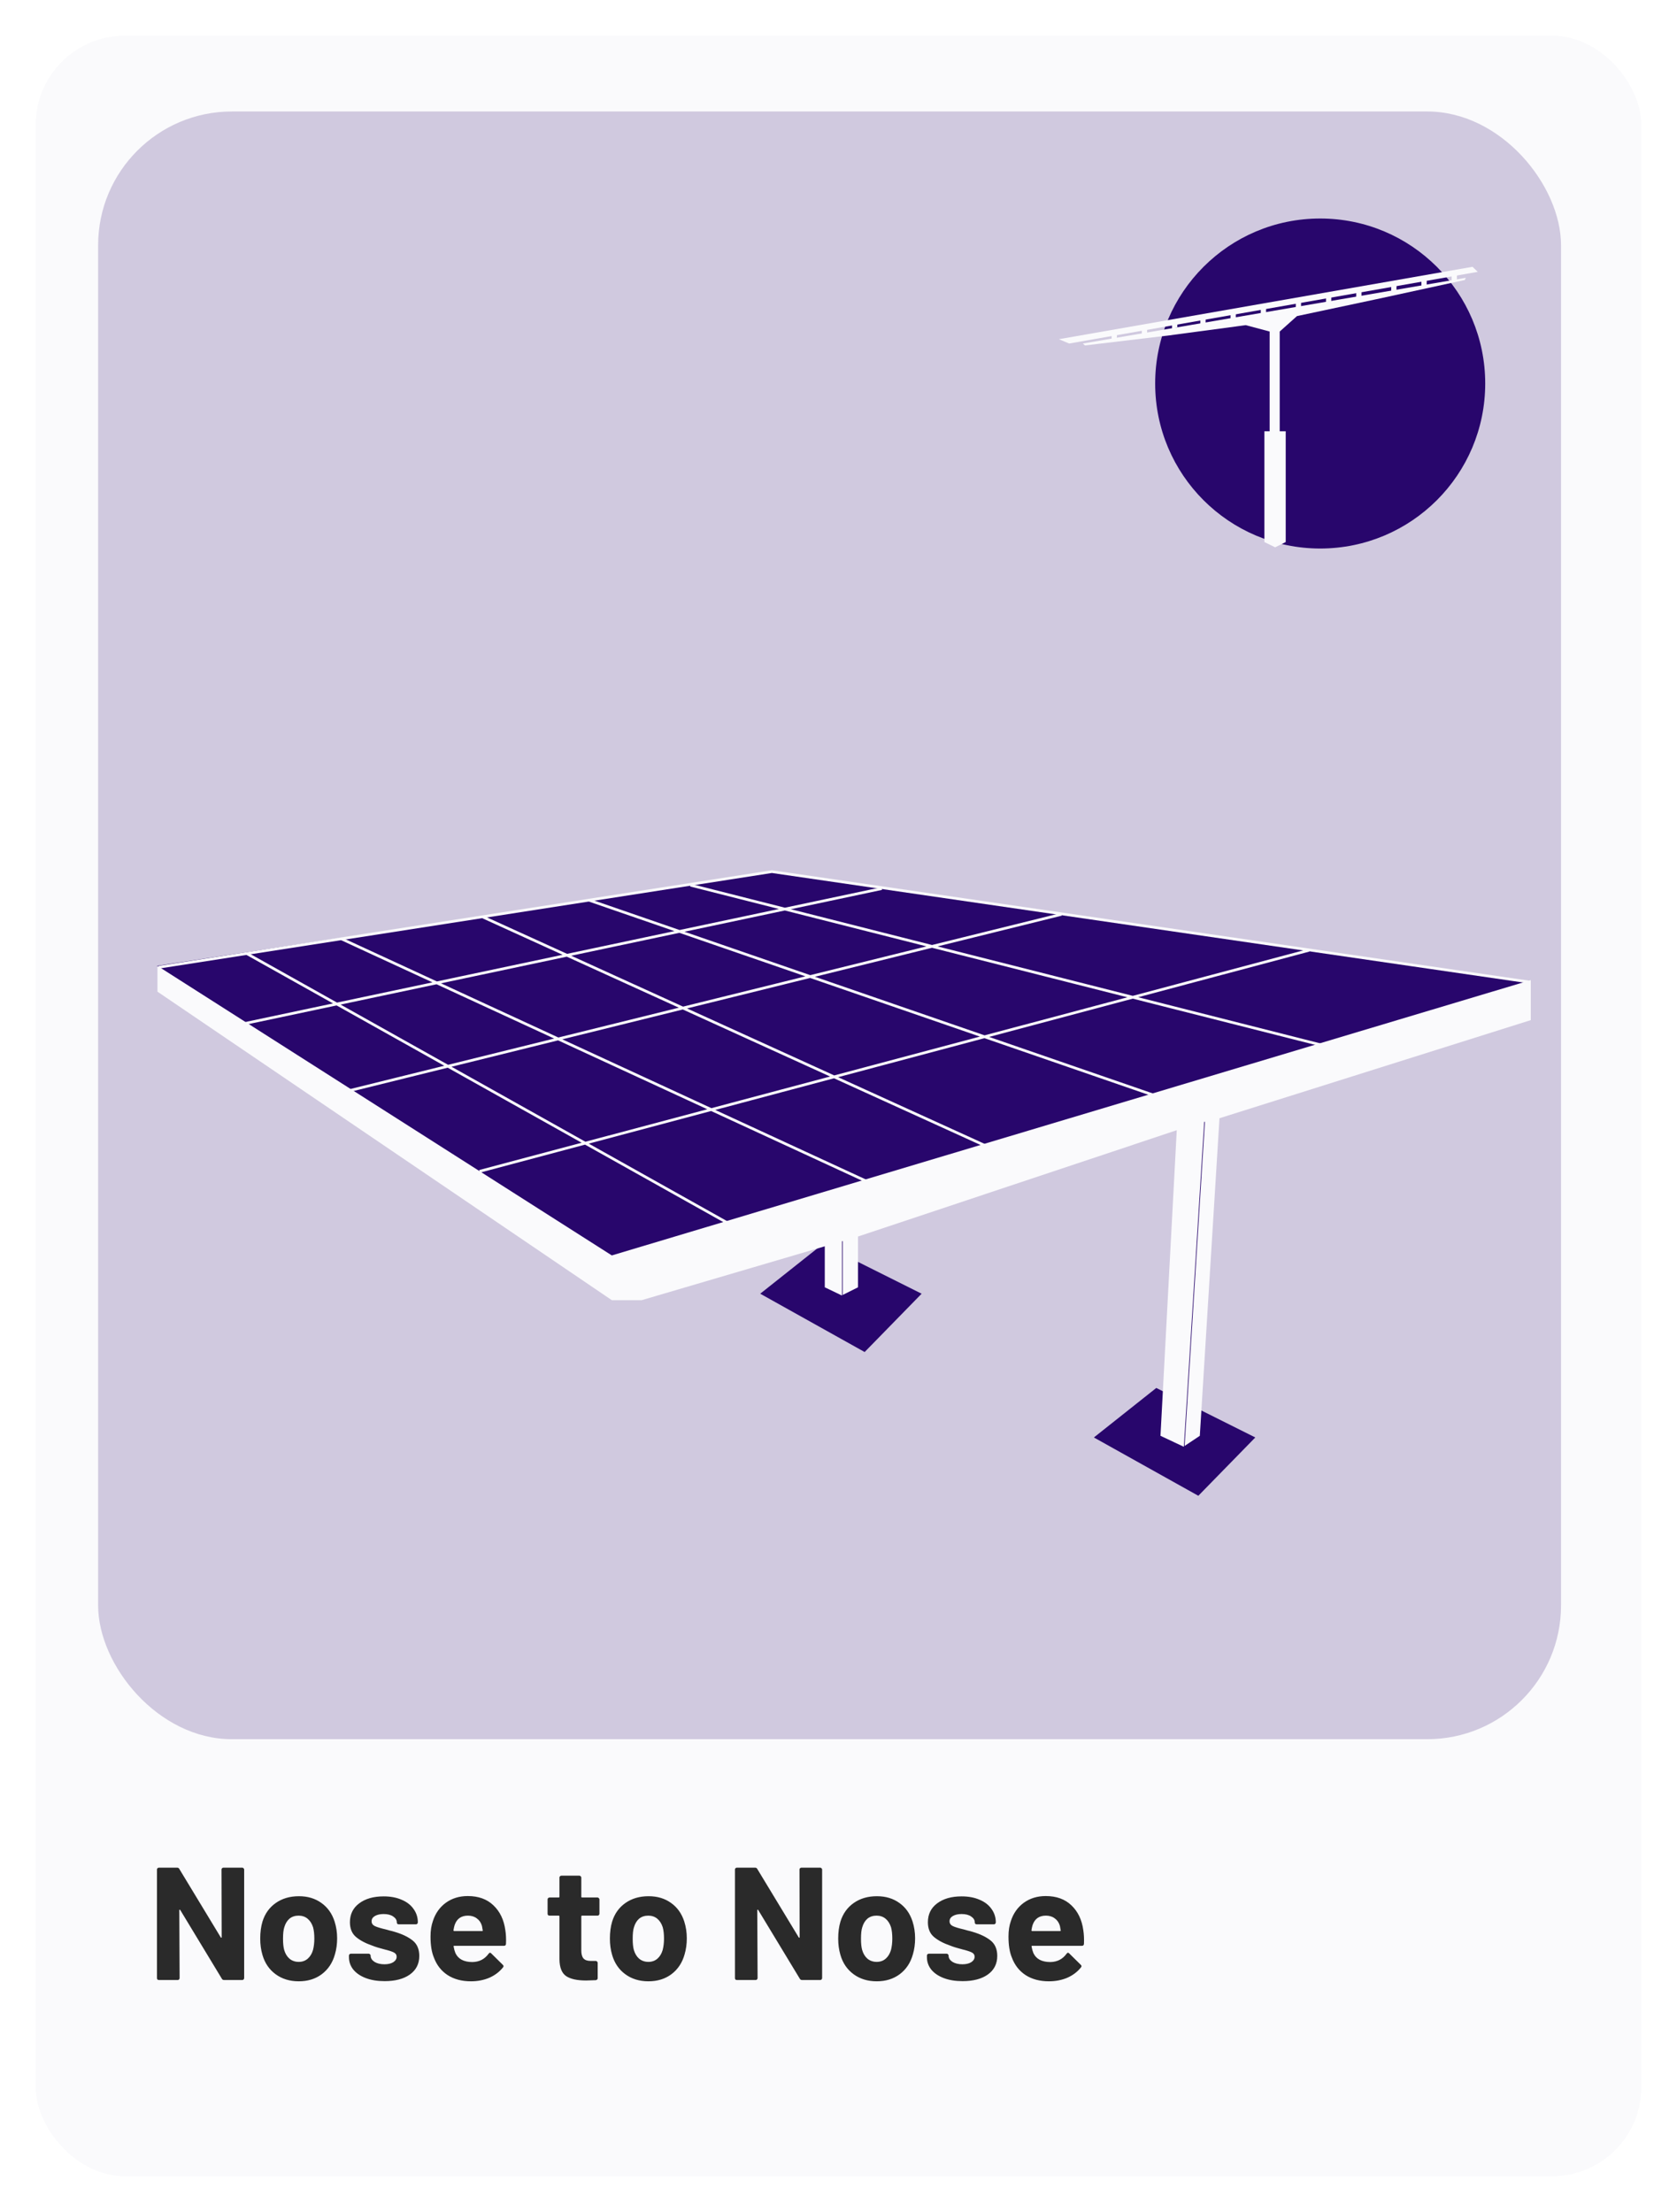
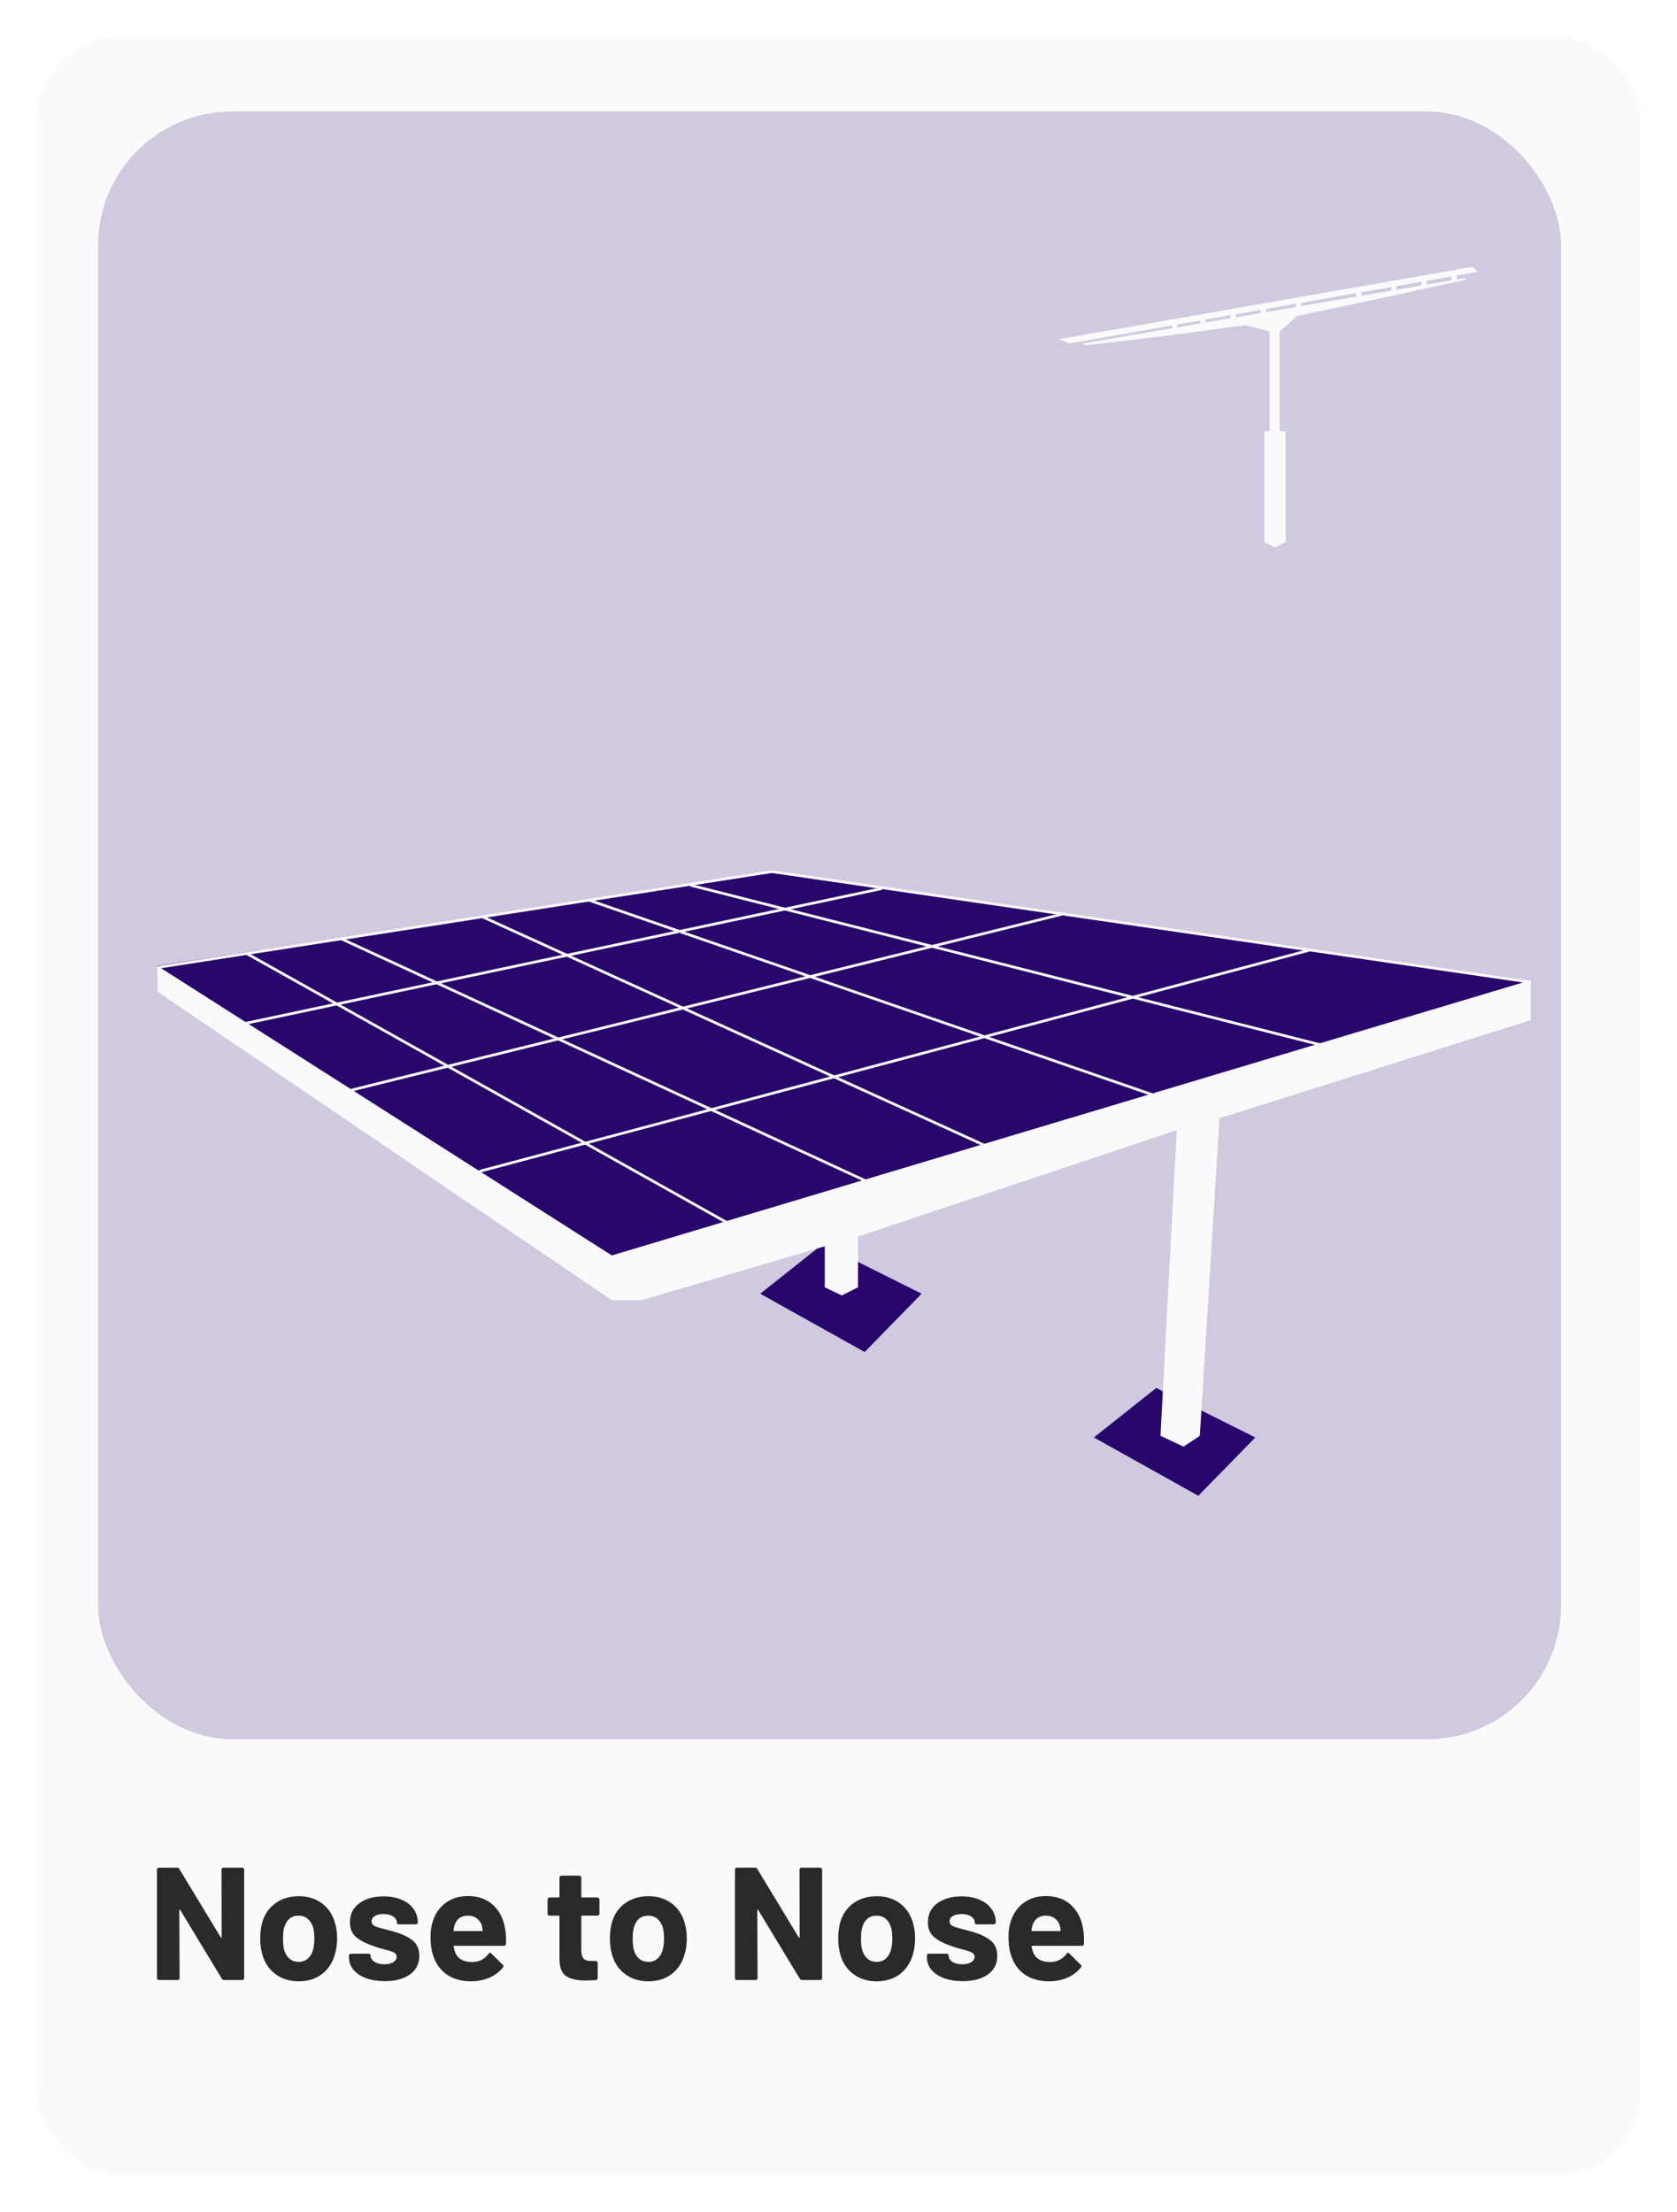
<svg xmlns="http://www.w3.org/2000/svg" width="376" height="496" viewBox="0 0 376 496" fill="none">
  <g filter="url(#filter0_d_1_197)">
    <rect x="8" y="6" width="360" height="480" rx="20" fill="#FAFAFC" />
    <rect x="22" y="23" width="328" height="365" rx="30" fill="#28066C" fill-opacity="0.2" />
    <path d="M259.249 309.237L281.449 320.337L268.676 333.414L245.26 320.337L259.249 309.237Z" fill="#28066C" />
    <path d="M184.437 277.001L206.637 288.101L193.864 301.178L170.448 288.101L184.437 277.001Z" fill="#28066C" />
    <path d="M173.063 193.605L35.147 214.589L137.025 279.821L343.215 218.238L173.063 193.605Z" fill="#28066C" />
    <path d="M343.215 217.782V226.753L273.42 248.753L269.011 319.964L265.361 322.397L260.191 319.964L263.841 251.438L192.374 275.282V286.664L188.725 288.488L184.923 286.664V277.474L143.868 289.553H137.177L35.299 220.367V214.589L137.177 279.517L343.215 217.782Z" fill="#FAFAFC" />
    <path d="M54.154 227.665L197.696 197.254M78.331 242.567L237.991 203.032M107.526 260.662L293.492 211.091M55.37 211.851L165.004 273.283M197.696 264.463L76.506 208.506M108.286 203.64L223.546 256.1M132.007 199.839L262.776 245M154.816 196.494L299.422 233.139" stroke="#FAFAFC" stroke-width="0.608" />
    <path d="M35.603 214.893L173.063 193.453L343.063 218.238" stroke="#FAFAFC" stroke-width="0.608" />
-     <path d="M188.877 288.64V276.324M265.513 322.397L270.075 249.562" stroke="#28066C" stroke-width="0.152" />
    <path d="M49.668 417.232C49.668 417.112 49.704 417.016 49.776 416.944C49.872 416.848 49.98 416.8 50.1 416.8H54.312C54.432 416.8 54.528 416.848 54.6 416.944C54.696 417.016 54.744 417.112 54.744 417.232V441.568C54.744 441.688 54.696 441.796 54.6 441.892C54.528 441.964 54.432 442 54.312 442H50.244C50.004 442 49.836 441.904 49.74 441.712L40.416 426.304C40.368 426.232 40.32 426.208 40.272 426.232C40.224 426.232 40.2 426.28 40.2 426.376L40.272 441.568C40.272 441.688 40.224 441.796 40.128 441.892C40.056 441.964 39.96 442 39.84 442H35.628C35.508 442 35.4 441.964 35.304 441.892C35.232 441.796 35.196 441.688 35.196 441.568V417.232C35.196 417.112 35.232 417.016 35.304 416.944C35.4 416.848 35.508 416.8 35.628 416.8H39.696C39.936 416.8 40.104 416.896 40.2 417.088L49.488 432.424C49.536 432.496 49.584 432.532 49.632 432.532C49.68 432.508 49.704 432.448 49.704 432.352L49.668 417.232ZM66.985 442.288C64.969 442.288 63.241 441.76 61.801 440.704C60.361 439.648 59.377 438.208 58.849 436.384C58.513 435.256 58.345 434.032 58.345 432.712C58.345 431.296 58.513 430.024 58.849 428.896C59.401 427.12 60.397 425.728 61.837 424.72C63.277 423.712 65.005 423.208 67.021 423.208C68.989 423.208 70.669 423.712 72.061 424.72C73.453 425.704 74.437 427.084 75.013 428.86C75.397 430.06 75.589 431.32 75.589 432.64C75.589 433.936 75.421 435.148 75.085 436.276C74.557 438.148 73.573 439.624 72.133 440.704C70.717 441.76 69.001 442.288 66.985 442.288ZM66.985 437.932C67.777 437.932 68.449 437.692 69.001 437.212C69.553 436.732 69.949 436.072 70.189 435.232C70.381 434.464 70.477 433.624 70.477 432.712C70.477 431.704 70.381 430.852 70.189 430.156C69.925 429.34 69.517 428.704 68.965 428.248C68.413 427.792 67.741 427.564 66.949 427.564C66.133 427.564 65.449 427.792 64.897 428.248C64.369 428.704 63.985 429.34 63.745 430.156C63.553 430.732 63.457 431.584 63.457 432.712C63.457 433.792 63.541 434.632 63.709 435.232C63.949 436.072 64.345 436.732 64.897 437.212C65.473 437.692 66.169 437.932 66.985 437.932ZM86.233 442.252C84.624 442.252 83.221 442.024 82.02 441.568C80.82 441.112 79.885 440.476 79.213 439.66C78.564 438.844 78.24 437.92 78.24 436.888V436.528C78.24 436.408 78.276 436.312 78.349 436.24C78.445 436.144 78.552 436.096 78.672 436.096H82.668C82.788 436.096 82.885 436.144 82.957 436.24C83.052 436.312 83.1 436.408 83.1 436.528V436.564C83.1 437.092 83.388 437.548 83.965 437.932C84.564 438.292 85.308 438.472 86.197 438.472C87.013 438.472 87.672 438.316 88.177 438.004C88.68 437.668 88.933 437.26 88.933 436.78C88.933 436.348 88.716 436.024 88.284 435.808C87.853 435.592 87.144 435.364 86.16 435.124C85.032 434.836 84.144 434.56 83.496 434.296C81.96 433.768 80.737 433.12 79.825 432.352C78.912 431.584 78.457 430.48 78.457 429.04C78.457 427.264 79.141 425.86 80.508 424.828C81.9 423.772 83.737 423.244 86.016 423.244C87.552 423.244 88.897 423.496 90.049 424C91.201 424.48 92.088 425.164 92.713 426.052C93.361 426.94 93.684 427.948 93.684 429.076C93.684 429.196 93.636 429.304 93.54 429.4C93.469 429.472 93.373 429.508 93.252 429.508H89.4C89.281 429.508 89.172 429.472 89.076 429.4C89.004 429.304 88.969 429.196 88.969 429.076C88.969 428.548 88.692 428.104 88.141 427.744C87.612 427.384 86.904 427.204 86.016 427.204C85.225 427.204 84.576 427.348 84.073 427.636C83.569 427.924 83.317 428.32 83.317 428.824C83.317 429.304 83.556 429.664 84.037 429.904C84.54 430.144 85.368 430.396 86.52 430.66C86.784 430.732 87.085 430.816 87.421 430.912C87.757 430.984 88.117 431.08 88.501 431.2C90.204 431.704 91.549 432.352 92.532 433.144C93.516 433.936 94.008 435.088 94.008 436.6C94.008 438.376 93.3 439.768 91.885 440.776C90.493 441.76 88.609 442.252 86.233 442.252ZM113.303 430.84C113.447 431.752 113.495 432.772 113.447 433.9C113.423 434.188 113.267 434.332 112.979 434.332H101.855C101.711 434.332 101.663 434.392 101.711 434.512C101.783 434.992 101.915 435.472 102.107 435.952C102.731 437.296 104.003 437.968 105.923 437.968C107.459 437.944 108.671 437.32 109.559 436.096C109.655 435.952 109.763 435.88 109.883 435.88C109.955 435.88 110.039 435.928 110.135 436.024L112.727 438.58C112.847 438.7 112.907 438.808 112.907 438.904C112.907 438.952 112.859 439.048 112.763 439.192C111.971 440.176 110.951 440.944 109.703 441.496C108.455 442.024 107.087 442.288 105.599 442.288C103.535 442.288 101.783 441.82 100.343 440.884C98.927 439.948 97.907 438.64 97.283 436.96C96.779 435.76 96.527 434.188 96.527 432.244C96.527 430.924 96.707 429.76 97.067 428.752C97.619 427.048 98.579 425.692 99.947 424.684C101.339 423.676 102.983 423.172 104.879 423.172C107.279 423.172 109.199 423.868 110.639 425.26C112.103 426.652 112.991 428.512 113.303 430.84ZM104.915 427.564C103.403 427.564 102.407 428.272 101.927 429.688C101.831 430 101.747 430.384 101.675 430.84C101.675 430.96 101.735 431.02 101.855 431.02H108.083C108.227 431.02 108.275 430.96 108.227 430.84C108.107 430.144 108.047 429.808 108.047 429.832C107.831 429.112 107.447 428.56 106.895 428.176C106.367 427.768 105.707 427.564 104.915 427.564ZM134.402 427.132C134.402 427.252 134.354 427.36 134.258 427.456C134.186 427.528 134.09 427.564 133.97 427.564H130.514C130.394 427.564 130.334 427.624 130.334 427.744V435.376C130.334 436.168 130.49 436.756 130.802 437.14C131.138 437.524 131.666 437.716 132.386 437.716H133.574C133.694 437.716 133.79 437.764 133.862 437.86C133.958 437.932 134.006 438.028 134.006 438.148V441.568C134.006 441.832 133.862 441.988 133.574 442.036C132.566 442.084 131.846 442.108 131.414 442.108C129.422 442.108 127.934 441.784 126.95 441.136C125.966 440.464 125.462 439.216 125.438 437.392V427.744C125.438 427.624 125.378 427.564 125.258 427.564H123.206C123.086 427.564 122.978 427.528 122.882 427.456C122.81 427.36 122.774 427.252 122.774 427.132V423.928C122.774 423.808 122.81 423.712 122.882 423.64C122.978 423.544 123.086 423.496 123.206 423.496H125.258C125.378 423.496 125.438 423.436 125.438 423.316V419.032C125.438 418.912 125.474 418.816 125.546 418.744C125.642 418.648 125.75 418.6 125.87 418.6H129.902C130.022 418.6 130.118 418.648 130.19 418.744C130.286 418.816 130.334 418.912 130.334 419.032V423.316C130.334 423.436 130.394 423.496 130.514 423.496H133.97C134.09 423.496 134.186 423.544 134.258 423.64C134.354 423.712 134.402 423.808 134.402 423.928V427.132ZM145.384 442.288C143.368 442.288 141.64 441.76 140.2 440.704C138.76 439.648 137.776 438.208 137.248 436.384C136.912 435.256 136.744 434.032 136.744 432.712C136.744 431.296 136.912 430.024 137.248 428.896C137.8 427.12 138.796 425.728 140.236 424.72C141.676 423.712 143.404 423.208 145.42 423.208C147.388 423.208 149.068 423.712 150.46 424.72C151.852 425.704 152.836 427.084 153.412 428.86C153.796 430.06 153.988 431.32 153.988 432.64C153.988 433.936 153.82 435.148 153.484 436.276C152.956 438.148 151.972 439.624 150.532 440.704C149.116 441.76 147.4 442.288 145.384 442.288ZM145.384 437.932C146.176 437.932 146.848 437.692 147.4 437.212C147.952 436.732 148.348 436.072 148.588 435.232C148.78 434.464 148.876 433.624 148.876 432.712C148.876 431.704 148.78 430.852 148.588 430.156C148.324 429.34 147.916 428.704 147.364 428.248C146.812 427.792 146.14 427.564 145.348 427.564C144.532 427.564 143.848 427.792 143.296 428.248C142.768 428.704 142.384 429.34 142.144 430.156C141.952 430.732 141.856 431.584 141.856 432.712C141.856 433.792 141.94 434.632 142.108 435.232C142.348 436.072 142.744 436.732 143.296 437.212C143.872 437.692 144.568 437.932 145.384 437.932ZM179.254 417.232C179.254 417.112 179.29 417.016 179.362 416.944C179.458 416.848 179.566 416.8 179.686 416.8H183.898C184.018 416.8 184.114 416.848 184.186 416.944C184.282 417.016 184.33 417.112 184.33 417.232V441.568C184.33 441.688 184.282 441.796 184.186 441.892C184.114 441.964 184.018 442 183.898 442H179.83C179.59 442 179.422 441.904 179.326 441.712L170.002 426.304C169.954 426.232 169.906 426.208 169.858 426.232C169.81 426.232 169.786 426.28 169.786 426.376L169.858 441.568C169.858 441.688 169.81 441.796 169.714 441.892C169.642 441.964 169.546 442 169.426 442H165.214C165.094 442 164.986 441.964 164.89 441.892C164.818 441.796 164.782 441.688 164.782 441.568V417.232C164.782 417.112 164.818 417.016 164.89 416.944C164.986 416.848 165.094 416.8 165.214 416.8H169.282C169.522 416.8 169.69 416.896 169.786 417.088L179.074 432.424C179.122 432.496 179.17 432.532 179.218 432.532C179.266 432.508 179.29 432.448 179.29 432.352L179.254 417.232ZM196.571 442.288C194.555 442.288 192.827 441.76 191.387 440.704C189.947 439.648 188.963 438.208 188.435 436.384C188.099 435.256 187.931 434.032 187.931 432.712C187.931 431.296 188.099 430.024 188.435 428.896C188.987 427.12 189.983 425.728 191.423 424.72C192.863 423.712 194.591 423.208 196.607 423.208C198.575 423.208 200.255 423.712 201.647 424.72C203.039 425.704 204.023 427.084 204.599 428.86C204.983 430.06 205.175 431.32 205.175 432.64C205.175 433.936 205.007 435.148 204.671 436.276C204.143 438.148 203.159 439.624 201.719 440.704C200.303 441.76 198.587 442.288 196.571 442.288ZM196.571 437.932C197.363 437.932 198.035 437.692 198.587 437.212C199.139 436.732 199.535 436.072 199.775 435.232C199.967 434.464 200.063 433.624 200.063 432.712C200.063 431.704 199.967 430.852 199.775 430.156C199.511 429.34 199.103 428.704 198.551 428.248C197.999 427.792 197.327 427.564 196.535 427.564C195.719 427.564 195.035 427.792 194.483 428.248C193.955 428.704 193.571 429.34 193.331 430.156C193.139 430.732 193.043 431.584 193.043 432.712C193.043 433.792 193.127 434.632 193.295 435.232C193.535 436.072 193.931 436.732 194.483 437.212C195.059 437.692 195.755 437.932 196.571 437.932ZM215.818 442.252C214.21 442.252 212.806 442.024 211.606 441.568C210.406 441.112 209.47 440.476 208.798 439.66C208.15 438.844 207.826 437.92 207.826 436.888V436.528C207.826 436.408 207.862 436.312 207.934 436.24C208.03 436.144 208.138 436.096 208.258 436.096H212.254C212.374 436.096 212.47 436.144 212.542 436.24C212.638 436.312 212.686 436.408 212.686 436.528V436.564C212.686 437.092 212.974 437.548 213.55 437.932C214.15 438.292 214.894 438.472 215.782 438.472C216.598 438.472 217.258 438.316 217.762 438.004C218.266 437.668 218.518 437.26 218.518 436.78C218.518 436.348 218.302 436.024 217.87 435.808C217.438 435.592 216.73 435.364 215.746 435.124C214.618 434.836 213.73 434.56 213.082 434.296C211.546 433.768 210.322 433.12 209.41 432.352C208.498 431.584 208.042 430.48 208.042 429.04C208.042 427.264 208.726 425.86 210.094 424.828C211.486 423.772 213.322 423.244 215.602 423.244C217.138 423.244 218.482 423.496 219.634 424C220.786 424.48 221.674 425.164 222.298 426.052C222.946 426.94 223.27 427.948 223.27 429.076C223.27 429.196 223.222 429.304 223.126 429.4C223.054 429.472 222.958 429.508 222.838 429.508H218.986C218.866 429.508 218.758 429.472 218.662 429.4C218.59 429.304 218.554 429.196 218.554 429.076C218.554 428.548 218.278 428.104 217.726 427.744C217.198 427.384 216.49 427.204 215.602 427.204C214.81 427.204 214.162 427.348 213.658 427.636C213.154 427.924 212.902 428.32 212.902 428.824C212.902 429.304 213.142 429.664 213.622 429.904C214.126 430.144 214.954 430.396 216.106 430.66C216.37 430.732 216.67 430.816 217.006 430.912C217.342 430.984 217.702 431.08 218.086 431.2C219.79 431.704 221.134 432.352 222.118 433.144C223.102 433.936 223.594 435.088 223.594 436.6C223.594 438.376 222.886 439.768 221.47 440.776C220.078 441.76 218.194 442.252 215.818 442.252ZM242.889 430.84C243.033 431.752 243.081 432.772 243.033 433.9C243.009 434.188 242.853 434.332 242.565 434.332H231.441C231.297 434.332 231.249 434.392 231.297 434.512C231.369 434.992 231.501 435.472 231.693 435.952C232.317 437.296 233.589 437.968 235.509 437.968C237.045 437.944 238.257 437.32 239.145 436.096C239.241 435.952 239.349 435.88 239.469 435.88C239.541 435.88 239.625 435.928 239.721 436.024L242.313 438.58C242.433 438.7 242.493 438.808 242.493 438.904C242.493 438.952 242.445 439.048 242.349 439.192C241.557 440.176 240.537 440.944 239.289 441.496C238.041 442.024 236.673 442.288 235.185 442.288C233.121 442.288 231.369 441.82 229.929 440.884C228.513 439.948 227.493 438.64 226.869 436.96C226.365 435.76 226.113 434.188 226.113 432.244C226.113 430.924 226.293 429.76 226.653 428.752C227.205 427.048 228.165 425.692 229.533 424.684C230.925 423.676 232.569 423.172 234.465 423.172C236.865 423.172 238.785 423.868 240.225 425.26C241.689 426.652 242.577 428.512 242.889 430.84ZM234.501 427.564C232.989 427.564 231.993 428.272 231.513 429.688C231.417 430 231.333 430.384 231.261 430.84C231.261 430.96 231.321 431.02 231.441 431.02H237.669C237.813 431.02 237.861 430.96 237.813 430.84C237.693 430.144 237.633 429.808 237.633 429.832C237.417 429.112 237.033 428.56 236.481 428.176C235.953 427.768 235.293 427.564 234.501 427.564Z" fill="#2A2A2A" />
-     <circle cx="296" cy="84" r="37" fill="#28066C" />
    <path d="M326.656 59.441V60.678L325.473 61.054V59.441H326.656Z" fill="#FAFAFC" />
    <path d="M319.882 60.731V61.968L318.699 62.344V60.731H319.882Z" fill="#FAFAFC" />
    <path d="M313.107 62.022V63.258L311.925 63.634V62.022H313.107Z" fill="#FAFAFC" />
    <path d="M305.258 63.204V64.606L304.075 65.032V63.204H305.258Z" fill="#FAFAFC" />
-     <path d="M298.484 64.602V66.004L297.301 66.43V64.602H298.484Z" fill="#FAFAFC" />
+     <path d="M298.484 64.602V66.004L297.301 66.43H298.484Z" fill="#FAFAFC" />
    <path d="M291.71 65.677V67.079L290.527 67.505V65.677H291.71Z" fill="#FAFAFC" />
    <path d="M283.86 66.968V68.369L282.677 68.796V66.968H283.86Z" fill="#FAFAFC" />
    <path d="M277.086 68.365V69.767L275.903 70.193V68.365H277.086Z" fill="#FAFAFC" />
    <path d="M270.312 69.333V70.735L269.129 71.161V69.333H270.312Z" fill="#FAFAFC" />
    <path d="M263.968 69.978V71.38L262.785 71.806V69.978H263.968Z" fill="#FAFAFC" />
-     <path d="M257.194 71.376V72.778L256.011 73.204V71.376H257.194Z" fill="#FAFAFC" />
-     <path d="M250.419 72.344V73.745L249.237 74.172V72.344H250.419Z" fill="#FAFAFC" />
    <path d="M242.785 75.032L328.645 60.301L328.43 60.785L308.645 65.086L290.796 68.88L286.925 72.344V94.71H288.269V119.548L285.903 120.731L283.484 119.548V94.71H284.667V72.344L279.29 70.913L262.194 73.204L243.269 75.462L242.785 75.032Z" fill="#FAFAFC" />
    <path d="M331.333 58.957L239.72 75.032L237.409 74.064L330.15 57.828L331.333 58.957Z" fill="#FAFAFC" />
  </g>
  <defs>
    <filter id="filter0_d_1_197" x="0" y="0" width="376" height="496" filterUnits="userSpaceOnUse" color-interpolation-filters="sRGB">
      <feFlood flood-opacity="0" result="BackgroundImageFix" />
      <feColorMatrix in="SourceAlpha" type="matrix" values="0 0 0 0 0 0 0 0 0 0 0 0 0 0 0 0 0 0 127 0" result="hardAlpha" />
      <feOffset dy="2" />
      <feGaussianBlur stdDeviation="4" />
      <feComposite in2="hardAlpha" operator="out" />
      <feColorMatrix type="matrix" values="0 0 0 0 0 0 0 0 0 0 0 0 0 0 0 0 0 0 0.1 0" />
      <feBlend mode="normal" in2="BackgroundImageFix" result="effect1_dropShadow_1_197" />
      <feBlend mode="normal" in="SourceGraphic" in2="effect1_dropShadow_1_197" result="shape" />
    </filter>
  </defs>
</svg>